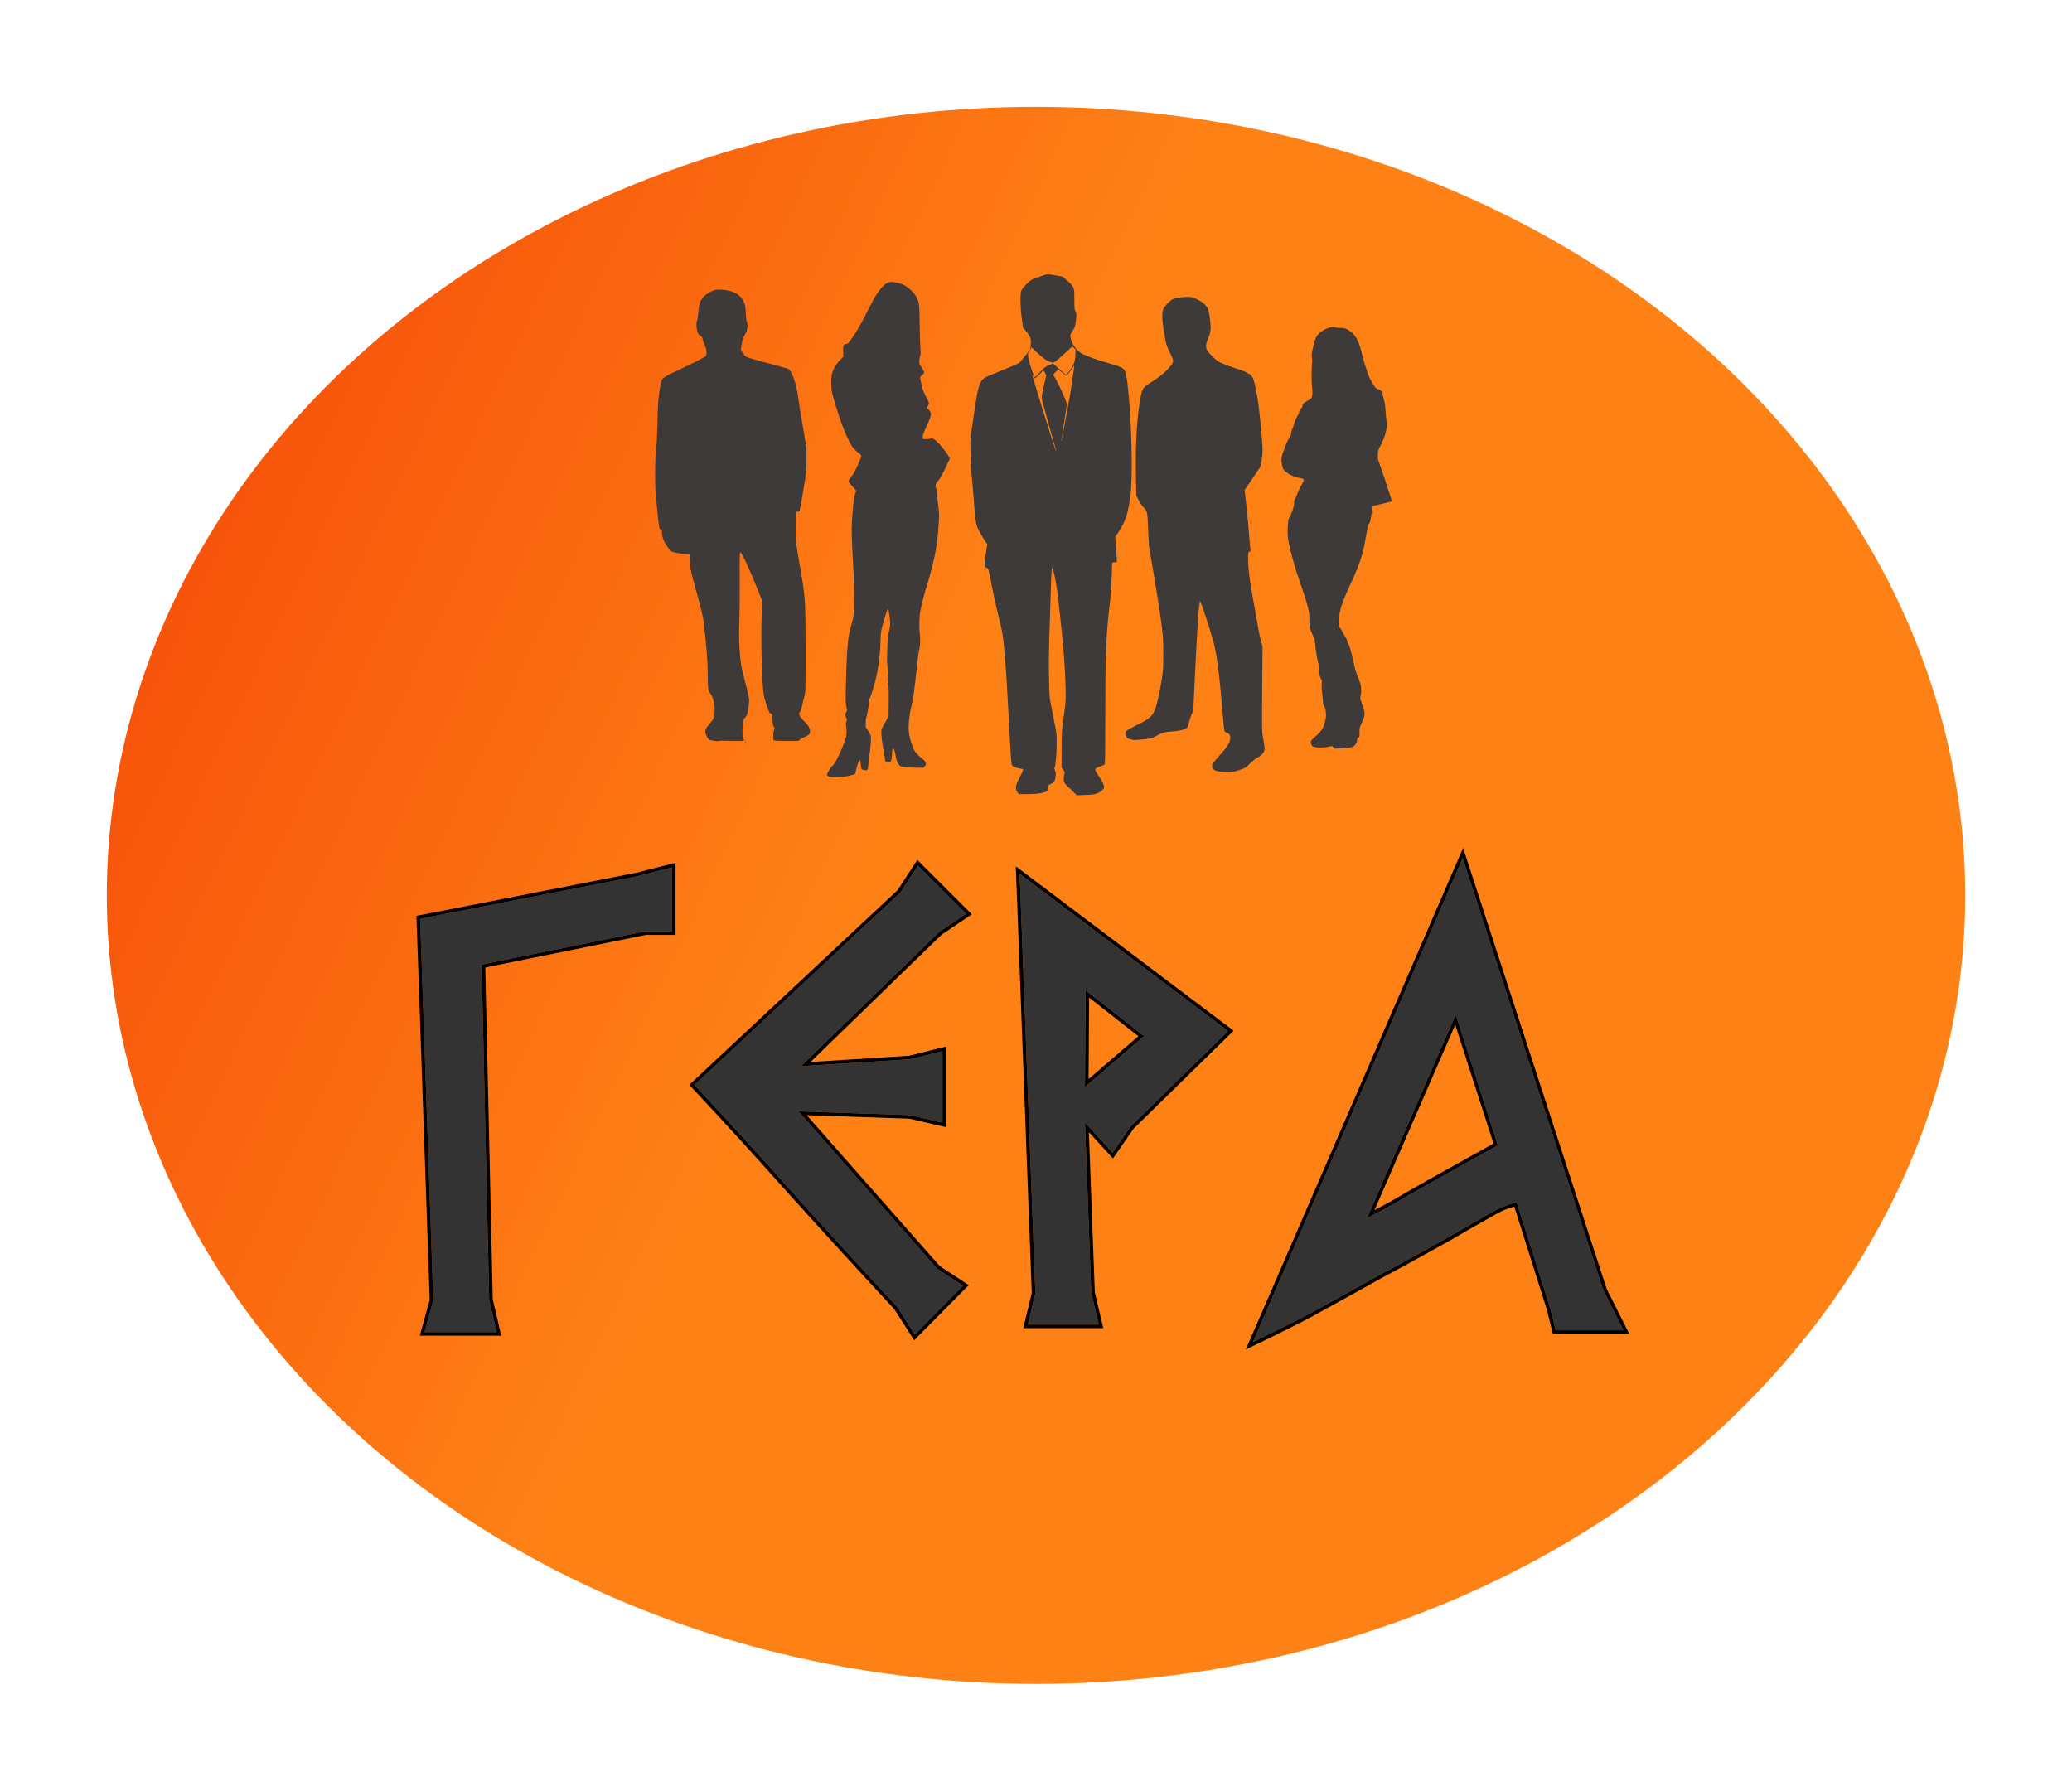
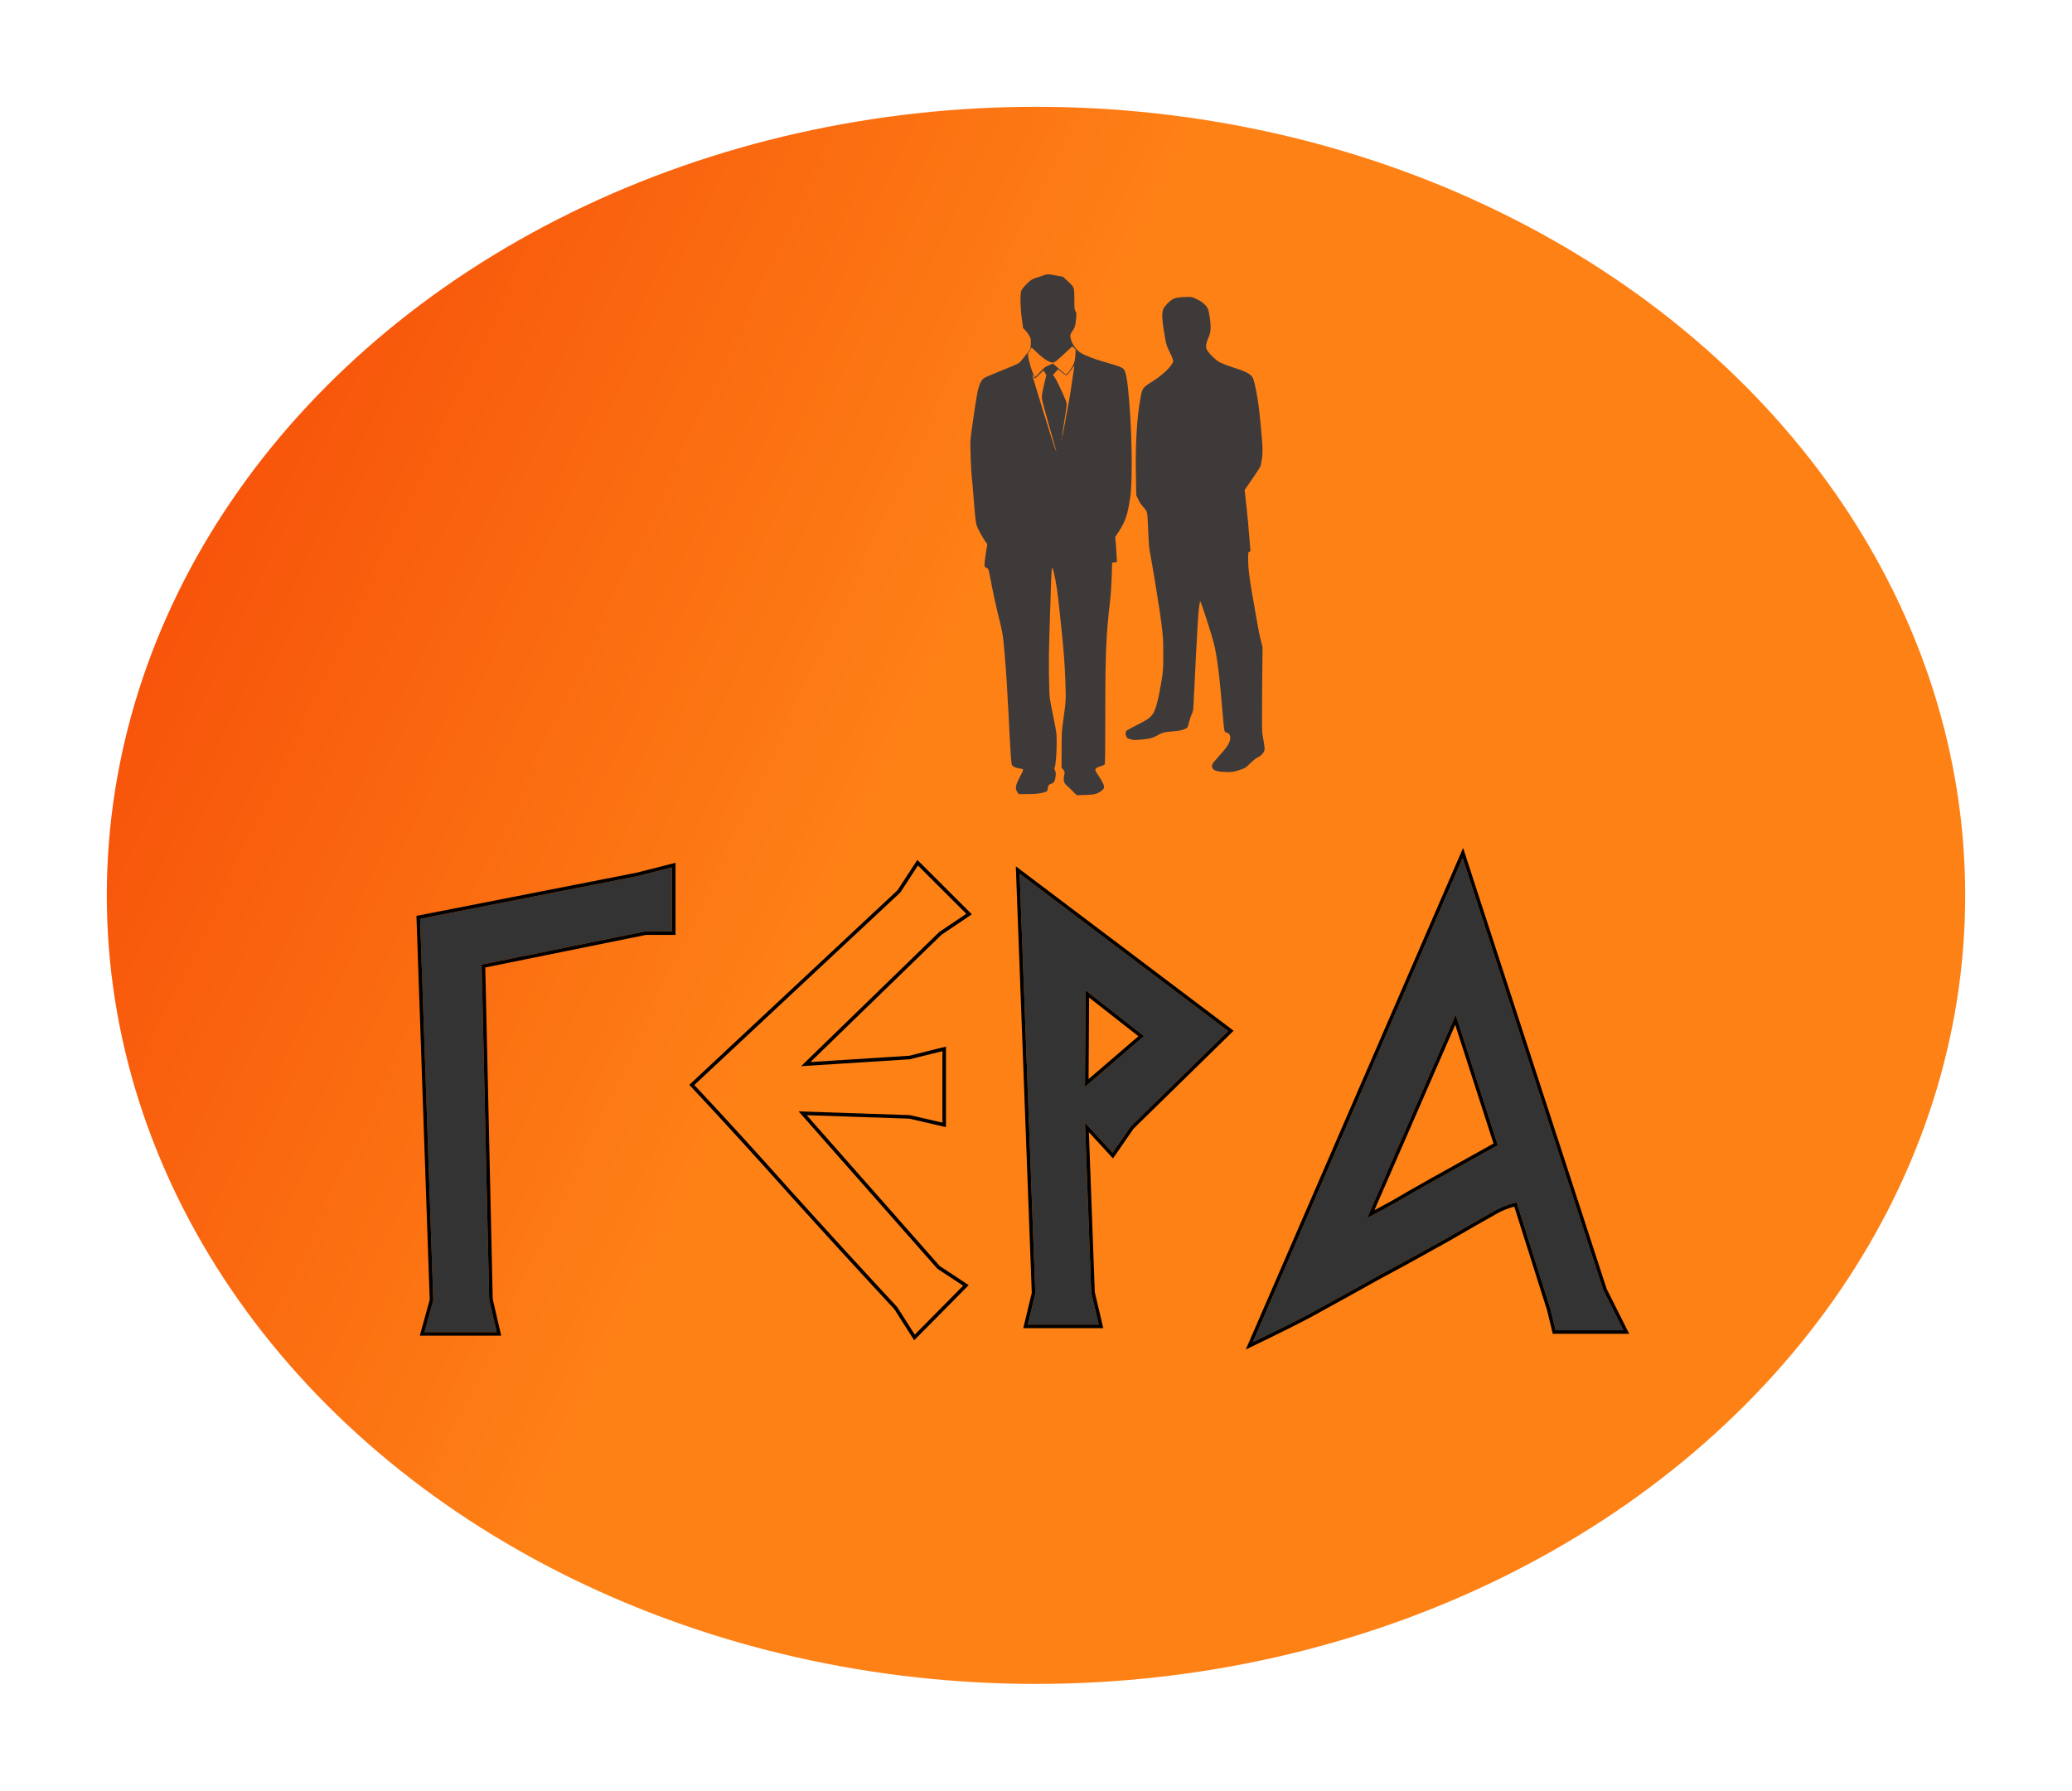
<svg xmlns="http://www.w3.org/2000/svg" width="582" height="503" viewBox="0 0 582 503" fill="none">
  <g filter="url(#filter0_d_105_34)">
    <ellipse cx="287" cy="247.5" rx="261" ry="221.5" fill="url(#paint0_linear_105_34)" />
  </g>
-   <path d="M249.658 79.326C248.679 79.611 247.623 80.633 246.348 82.534C245.536 83.75 245.305 84.177 243.656 87.411C242.059 90.554 242.317 90.076 240.977 92.378C239.947 94.15 238.504 96.245 238.157 96.465C238.079 96.517 237.809 96.582 237.551 96.633C236.907 96.737 236.727 97.319 236.83 98.949L236.907 100.165L235.838 101.277C234.769 102.415 234.254 103.269 233.739 104.782C233.391 105.791 233.391 108.96 233.739 110.345C234.705 114.225 236.444 119.438 237.745 122.309C239.045 125.194 239.651 126.06 241.17 127.238C241.608 127.574 241.93 127.923 241.93 128.052C241.93 128.583 240.256 132.308 239.586 133.291C239.432 133.511 239.084 133.964 238.814 134.287C238.543 134.623 238.324 135.011 238.324 135.167C238.324 135.322 238.762 135.891 239.419 136.59C240.024 137.236 240.514 137.818 240.514 137.896C240.514 137.974 240.398 138.258 240.256 138.543C240.114 138.827 239.998 139.241 239.998 139.474C239.998 139.707 239.934 140.134 239.87 140.418C239.625 141.44 239.226 146.627 239.226 148.748C239.226 150.87 239.445 155.733 239.767 161.114C239.998 164.839 239.986 171.993 239.754 173.014C239.599 173.739 239.406 174.489 238.633 177.542C238.079 179.715 237.745 184.772 237.59 193.206C237.513 197.164 237.538 197.707 237.745 198.587C237.976 199.57 237.963 199.583 237.693 200.023C237.358 200.579 237.358 200.928 237.693 201.665C237.938 202.209 237.938 202.26 237.745 202.713C237.551 203.114 237.551 203.321 237.667 204.097C237.963 206.05 237.796 207.02 236.598 209.982C235.504 212.673 234.396 214.678 233.662 215.26C233.172 215.648 232.194 217.446 232.31 217.743C232.348 217.86 232.606 218.041 232.863 218.157C233.803 218.545 237.345 218.3 239.393 217.679C240.307 217.407 240.269 217.446 240.436 216.411C240.591 215.506 241.312 213.436 241.48 213.436C241.66 213.436 241.801 214.109 241.801 215.066C241.801 215.933 242.059 216.23 242.858 216.334C243.708 216.437 243.811 216.295 243.914 214.768C243.965 214.07 244.081 212.97 244.184 212.337C244.519 210.332 244.751 207.24 244.609 206.723C244.545 206.464 244.184 205.792 243.824 205.235L243.154 204.201L243.167 203.166C243.18 202.584 243.244 201.885 243.334 201.601C243.617 200.618 243.965 198.626 244.055 197.526C244.107 196.918 244.197 196.362 244.249 196.297C244.39 196.116 245.33 193.283 245.665 192.029C246.683 188.291 247.327 183.388 247.34 179.327C247.34 177.813 247.636 176.287 248.344 174.114C248.434 173.868 248.64 173.17 248.821 172.562C249.387 170.634 249.516 170.66 249.825 172.82C250.109 174.761 250.096 175.886 249.774 177.154C249.336 178.874 249.31 179.223 249.207 182.793C249.13 185.807 249.143 186.402 249.349 187.618C249.542 188.756 249.555 189.093 249.426 189.571C249.22 190.36 249.233 191.097 249.478 192.262C249.632 193.051 249.671 193.995 249.632 197.164L249.593 201.083L249.22 201.859C249.014 202.286 248.743 202.778 248.627 202.959C248.202 203.58 247.752 204.446 247.623 204.925C247.468 205.468 247.61 207.538 247.906 209.168C248.087 210.138 248.396 212.013 248.589 213.242L248.692 213.889L249.413 213.928C249.928 213.953 250.173 213.915 250.289 213.772C250.392 213.656 250.482 213.035 250.521 212.246C250.585 210.616 250.637 210.332 250.881 210.332C251.152 210.332 251.281 210.655 251.525 212.078C251.783 213.578 252.028 214.264 252.478 214.781C253.109 215.48 253.457 215.544 256.51 215.609L259.304 215.661L259.704 215.273C260.399 214.561 260.18 213.902 258.982 213.061C258.635 212.815 257.991 212.22 257.566 211.742C256.896 211.004 256.703 210.668 256.316 209.594C255.286 206.723 255.08 205.287 255.299 202.726C255.389 201.756 255.544 200.553 255.647 200.048C255.763 199.557 255.93 198.703 256.046 198.173C256.149 197.643 256.316 196.828 256.419 196.362C256.51 195.896 256.69 194.758 256.793 193.84C256.909 192.908 257.063 191.628 257.141 190.994C257.308 189.597 257.579 187.101 257.836 184.708C257.939 183.75 258.068 182.819 258.145 182.638C258.441 181.849 258.57 179.831 258.403 178.551C258.158 176.636 258.184 173.519 258.454 172.044C258.957 169.328 259.42 167.53 260.695 163.313C260.798 162.951 260.979 162.369 261.082 162.02C261.417 160.907 262.228 157.674 262.447 156.587C263.194 152.939 263.4 151.322 263.645 147.455C263.838 144.338 263.838 144.234 263.554 142.152C263.4 140.987 263.258 139.5 263.233 138.84C263.207 138.09 263.117 137.508 263.001 137.262C262.601 136.499 262.73 135.982 263.516 135.05C264.173 134.274 265.113 132.528 266.478 129.527L266.8 128.841L266.517 128.298C265.847 126.966 263.735 124.392 262.679 123.616L262.073 123.163L260.888 123.279C259.382 123.422 259.188 123.37 259.188 122.84C259.188 122.154 259.549 121.171 260.463 119.283C260.979 118.222 261.507 116.696 261.507 116.269C261.507 115.907 261.288 115.519 260.76 114.975L260.309 114.497L260.644 113.979C260.837 113.695 260.992 113.397 260.992 113.32C260.992 113.255 260.721 112.647 260.386 111.987C259.446 110.163 259.098 109.323 258.931 108.469C258.841 108.042 258.725 107.46 258.66 107.175C258.351 105.83 258.338 105.908 258.982 105.377C259.369 105.067 259.575 104.795 259.575 104.601C259.575 104.433 259.33 103.942 259.034 103.489C258.132 102.144 258.158 102.221 258.248 101.096C258.287 100.527 258.403 99.945 258.493 99.802C258.622 99.596 258.635 99.233 258.544 98.121C258.467 97.332 258.377 94.279 258.338 91.33C258.261 85.471 258.21 85.07 257.488 83.569C257.205 82.987 256.767 82.405 256.033 81.681C254.719 80.348 253.367 79.637 251.628 79.352C250.34 79.145 250.276 79.145 249.658 79.326Z" fill="#3E3A3A" />
  <path d="M292.742 77.464C292.14 77.698 291.354 77.966 290.987 78.049C290.619 78.15 290.05 78.384 289.733 78.601C288.746 79.253 287.074 81.042 286.857 81.694C286.523 82.681 286.589 86.476 287.007 89.469L287.375 92.144L288.027 92.813C288.395 93.197 288.897 93.883 289.147 94.368C289.582 95.187 289.599 95.337 289.532 96.675L289.432 98.096L288.462 99.317C287.927 99.969 287.241 100.838 286.924 101.239C286.222 102.109 286.255 102.092 281.406 104.048C279.233 104.934 277.16 105.804 276.825 105.971C275.655 106.573 275.086 107.66 274.518 110.418C274.117 112.308 272.746 121.771 272.595 123.593C272.478 125.081 272.746 132.404 272.996 134.377C273.097 135.063 273.314 137.654 273.498 140.146C274 146.666 274.1 147.285 274.802 148.672C275.471 150.01 276.407 151.615 276.959 152.351L277.327 152.852L276.926 155.277C276.725 156.614 276.541 158.052 276.541 158.47C276.524 159.172 276.574 159.256 277.059 159.473C277.695 159.757 277.611 159.473 278.614 164.723C279.049 166.93 279.718 170.057 280.119 171.662C281.707 177.982 281.741 178.266 282.276 184.786C282.677 189.535 282.844 192.26 283.296 200.837C283.964 213.811 284.031 214.664 284.349 215.032C284.734 215.45 285.452 215.734 286.523 215.885C287.141 215.968 287.392 216.069 287.392 216.269C287.392 216.403 286.941 217.373 286.389 218.409C285.218 220.6 285.085 221.502 285.77 222.506L286.155 223.074L288.746 223.057C290.619 223.041 291.672 222.957 292.575 222.74C293.946 222.422 294.247 222.255 294.247 221.837C294.247 221.686 294.331 221.302 294.414 220.967C294.548 220.466 294.698 220.332 295.25 220.165C296.053 219.931 296.354 219.429 296.504 218.025C296.604 217.239 296.554 216.888 296.337 216.403C296.12 215.968 296.103 215.734 296.237 215.584C296.504 215.249 296.805 211.722 296.805 208.695C296.822 206.104 296.788 205.87 295.952 201.757C295.467 199.416 294.999 196.925 294.899 196.239C294.615 194.25 294.531 184.937 294.732 179.302C294.832 176.477 294.999 171.511 295.083 168.268C295.284 161.179 295.401 159.139 295.584 159.473C296.036 160.259 296.905 164.874 297.256 168.318C297.357 169.288 297.691 172.448 298.009 175.34C298.778 182.412 299.062 186.241 299.263 191.758C299.43 196.657 299.413 196.841 298.661 202.258C298.243 205.201 298.193 206.003 298.193 210.551L298.176 215.567L298.644 216.186C299.096 216.788 299.112 216.821 298.912 217.774C298.627 219.178 298.811 219.931 299.631 220.65C299.998 220.967 300.784 221.72 301.369 222.305L302.439 223.375L304.931 223.291C307.121 223.208 307.539 223.141 308.325 222.79C309.478 222.238 310.13 221.619 310.13 221.051C310.13 220.499 309.562 219.346 308.458 217.724C307.338 216.069 307.372 215.868 308.876 215.333C309.529 215.116 310.147 214.865 310.264 214.764C310.415 214.631 310.465 211.638 310.465 200.854C310.465 183.466 310.682 178.299 311.819 168.719C312.003 167.147 312.204 164.104 312.271 161.948L312.388 158.035L313.04 157.952L313.708 157.868L313.675 156.698C313.658 156.046 313.558 154.474 313.458 153.187L313.257 150.846L314.21 149.391C316.133 146.449 316.785 144.476 317.487 139.56C318.239 134.31 317.905 118.778 316.801 108.629C316.517 106.004 316.133 104.299 315.715 103.797C315.196 103.179 314.561 102.928 310.799 101.841C307.556 100.922 305.031 99.969 303.677 99.183C302.256 98.347 300.901 96.357 300.684 94.752C300.584 94.067 300.634 93.9 301.135 93.147C301.938 91.96 302.072 91.542 302.256 89.653C302.406 88.131 302.406 87.947 302.105 87.463C301.804 86.994 301.771 86.626 301.771 84.052C301.771 80.641 301.787 80.691 299.815 78.885L298.544 77.732L296.671 77.381C294.331 76.946 294.08 76.946 292.742 77.464ZM302.055 99.818C301.938 101.707 301.62 102.543 300.366 104.249C299.731 105.101 299.53 105.269 299.296 105.135C299.146 105.051 298.276 104.332 297.39 103.547L295.785 102.125L294.648 102.577C293.678 102.961 293.344 103.212 292.174 104.483C291.438 105.302 290.769 105.954 290.719 105.954C290.502 105.954 289.599 103.547 289.164 101.824C288.663 99.852 288.629 99.233 289.014 98.915C289.164 98.781 289.382 98.43 289.515 98.129L289.749 97.578L291.405 99.149C293.294 100.955 294.983 101.958 295.869 101.824C296.27 101.758 297.006 101.172 298.795 99.517L301.186 97.293L301.67 97.728L302.139 98.18L302.055 99.818ZM301.687 103.396C300.901 108.93 300.483 111.538 299.865 114.816C299.463 116.972 298.962 119.698 298.744 120.868C298.126 124.346 298.176 123.175 298.828 119.129C299.831 112.843 299.798 113.628 299.146 112.007C298.293 109.883 296.638 106.472 296.186 105.871L295.768 105.336L296.487 104.516L297.206 103.714L298.26 104.583C298.845 105.068 299.43 105.453 299.58 105.419C299.714 105.386 300.249 104.784 300.751 104.065C301.252 103.363 301.687 102.777 301.721 102.777C301.754 102.777 301.737 103.062 301.687 103.396ZM293.545 104.75L293.896 105.386L293.227 108.211C292.742 110.268 292.575 111.288 292.642 111.89C292.675 112.341 293.595 115.769 294.648 119.497C296.989 127.639 296.805 127.004 296.621 126.686C296.253 126.101 289.816 105.319 289.95 105.185C289.983 105.152 290.134 105.386 290.318 105.703C290.485 106.021 290.669 106.289 290.719 106.289C290.786 106.289 291.321 105.804 291.906 105.202C292.491 104.6 293.026 104.115 293.077 104.115C293.143 104.115 293.344 104.399 293.545 104.75ZM298.209 123.71C298.159 123.827 298.126 123.744 298.126 123.51C298.126 123.276 298.159 123.192 298.209 123.292C298.243 123.409 298.243 123.61 298.209 123.71Z" fill="#3E3A3A" />
-   <path d="M201.019 81.427C199.815 81.661 198.093 82.731 197.391 83.634C196.588 84.704 196.287 85.774 196.103 88.081C196.036 89.101 195.886 90.021 195.786 90.121C195.518 90.388 195.568 92.044 195.869 93.064C196.07 93.749 196.254 94.016 196.689 94.267C197.09 94.501 197.274 94.752 197.341 95.17C197.407 95.488 197.675 96.274 197.942 96.909C198.294 97.728 198.444 98.347 198.444 98.999C198.444 99.902 198.427 99.935 197.759 100.353C196.989 100.838 192.626 103.012 189.215 104.6C187.944 105.185 186.657 105.904 186.339 106.188C185.787 106.673 185.737 106.824 185.42 108.713C184.885 111.856 184.751 113.712 184.667 118.995C184.6 122.189 184.467 124.78 184.283 126.352C183.948 129.044 183.898 135.916 184.199 138.975C185.119 148.622 185.119 148.589 185.52 148.589C185.871 148.589 185.904 148.672 185.904 149.408C185.904 149.86 186.038 150.679 186.222 151.231C186.59 152.434 187.961 154.541 188.596 154.859C189.265 155.21 190.486 155.461 192.174 155.578L193.679 155.695L193.779 157.785C193.863 159.791 193.947 160.142 195.652 166.328C196.722 170.207 197.491 173.367 197.608 174.27C198.411 181.008 198.778 185.673 198.795 189.05C198.795 193.364 198.879 193.982 199.581 194.852C200.484 196.005 201.002 199.015 200.634 200.988C200.484 201.84 200.3 202.141 199.28 203.345C197.926 204.95 197.842 205.318 198.528 206.823C198.979 207.776 199.046 207.826 200.2 208.027C201.403 208.227 201.788 208.261 201.788 208.144C201.788 208.077 203.243 208.06 204.998 208.11C206.77 208.16 208.442 208.16 208.693 208.127C209.111 208.077 209.128 208.043 208.927 207.793C208.576 207.391 208.442 205.552 208.643 203.68C208.793 202.175 208.86 201.991 209.379 201.422C209.88 200.871 209.964 200.637 210.231 198.914C210.398 197.778 210.465 196.724 210.398 196.256C210.298 195.504 209.379 191.708 208.559 188.632C207.807 185.773 207.422 179.654 207.673 174.253C207.757 172.23 207.807 167.097 207.774 162.834C207.723 156.029 207.757 155.109 207.974 155.143C208.409 155.227 210.833 160.527 213.258 166.663L214.177 169.003L213.976 172.381C213.659 177.915 213.976 191.759 214.511 195.069C214.679 196.122 215.08 197.477 215.832 199.449C216.1 200.168 216.267 200.419 216.551 200.453C216.902 200.503 216.919 200.603 217.003 202.208C217.07 203.512 217.153 203.98 217.387 204.215C217.655 204.515 217.655 204.599 217.421 205.034C217.153 205.552 217.07 207.542 217.32 207.91C217.421 208.077 218.257 208.127 220.932 208.144C224.276 208.144 224.426 208.127 224.677 207.793C224.827 207.592 225.362 207.291 225.864 207.09C227.085 206.639 227.536 206.187 227.536 205.485C227.536 204.549 227.068 203.73 225.897 202.593C224.577 201.322 224.192 200.486 224.71 199.968C224.894 199.784 225.128 199.115 225.296 198.329C225.446 197.594 225.714 196.39 225.914 195.654C226.282 194.333 226.282 194.116 226.282 182.279C226.265 168.218 226.232 167.816 224.493 157.868C223.757 153.688 223.473 151.632 223.49 150.679C223.49 149.943 223.523 148.087 223.54 146.532L223.59 143.74H224.042C224.309 143.74 224.543 143.673 224.593 143.606C224.643 143.523 225.095 140.965 225.613 137.922C226.516 132.505 226.533 132.321 226.533 129.077V125.767L225.446 119.413C224.844 115.919 224.225 112.09 224.092 110.903C223.724 107.86 222.336 104.048 221.433 103.647C220.999 103.446 217.253 102.41 212.84 101.256C211.335 100.855 209.863 100.387 209.579 100.186C209.295 100.002 208.844 99.484 208.576 99.049L208.091 98.247L208.292 96.876C208.526 95.438 208.894 94.401 209.479 93.582C209.947 92.93 210.131 90.99 209.797 90.388C209.646 90.138 209.529 89.218 209.479 87.897C209.395 86.058 209.328 85.69 208.91 84.754C207.991 82.748 206.068 81.661 202.942 81.393C202.256 81.343 201.387 81.343 201.019 81.427Z" fill="#3E3A3A" />
  <path d="M331.18 83.55C330.444 83.617 329.825 83.801 329.34 84.085C328.404 84.637 327.117 85.991 326.749 86.827C326.231 88.014 326.414 90.456 327.434 95.923C327.602 96.792 327.953 97.745 328.605 99.016C329.156 100.119 329.524 101.072 329.524 101.39C329.524 102.494 326.732 105.269 323.756 107.108C321.014 108.847 320.864 109.014 320.412 111.438C319.359 116.989 318.907 124.296 319.058 133.007L319.158 139.092L319.727 140.313C320.061 141.032 320.663 141.935 321.215 142.52C322.318 143.724 322.285 143.557 322.502 148.756C322.703 153.254 322.77 154.107 323.087 155.611C323.422 157.166 325.244 168.218 325.746 171.662C326.665 177.999 326.766 179.236 326.749 183.867C326.749 187.897 326.699 188.565 326.281 191.123C325.445 196.24 324.642 199.349 323.823 200.536C323.071 201.623 322.285 202.175 319.409 203.63C317.938 204.365 316.6 205.084 316.45 205.235C316.082 205.552 316.065 206.288 316.399 206.94C316.65 207.408 316.801 207.492 318.322 207.843C318.79 207.943 321.599 207.692 323.004 207.425C323.505 207.325 324.408 206.957 325.01 206.606C326.381 205.786 327.15 205.602 329.524 205.435C331.397 205.318 332.885 204.917 333.504 204.349C333.621 204.231 333.838 203.596 333.972 202.911C334.122 202.225 334.457 201.222 334.707 200.67C335.192 199.684 335.192 199.6 335.376 195.32C335.593 190.237 336.312 176.594 336.546 173.334C336.714 171.11 336.814 170.224 336.998 169.254L337.081 168.77L337.299 169.288C337.968 170.859 340.492 178.768 340.977 180.774C341.93 184.753 342.549 189.719 343.585 202.175C343.87 205.502 343.92 205.669 344.455 205.736C344.689 205.77 345.057 205.987 345.257 206.238C345.542 206.606 345.592 206.856 345.542 207.575C345.441 208.696 344.522 210.083 342.198 212.608C340.375 214.581 340.108 215.166 340.676 215.935C341.128 216.537 342.298 216.821 344.488 216.855C346.177 216.888 346.478 216.838 348.066 216.32C349.772 215.768 349.855 215.718 351.159 214.414C351.912 213.695 352.764 212.992 353.049 212.875C353.951 212.491 354.704 211.822 355.005 211.137C355.289 210.535 355.289 210.384 355.038 208.762C354.888 207.809 354.687 206.606 354.587 206.104C354.47 205.485 354.453 201.322 354.52 193.481L354.637 181.777L354.202 180.055C353.751 178.283 353.517 177.179 352.948 173.835C352.547 171.495 352.029 168.586 351.678 166.563C350.925 162.282 350.591 159.44 350.591 157.317C350.591 155.177 350.608 155.076 350.942 154.993C351.26 154.909 351.293 154.809 351.193 154.157C351.143 153.755 351.026 152.351 350.925 151.047C350.691 147.853 350.507 145.864 350.022 141.4L349.604 137.638L350.123 136.885C351.51 134.913 353.734 131.585 353.918 131.251C354.269 130.566 354.637 128.124 354.637 126.436C354.62 124.011 353.767 115.083 353.249 112.057C352.631 108.396 352.179 106.573 351.761 105.904C351.176 104.985 349.772 104.283 346.16 103.146C344.572 102.627 343.05 102.025 342.415 101.658C341.228 100.955 339.305 98.999 338.937 98.113C338.636 97.394 338.77 96.374 339.322 95.12C339.874 93.883 340.041 93.164 340.058 91.994C340.091 90.74 339.64 87.597 339.322 86.861C338.854 85.757 337.901 84.888 336.312 84.119C334.925 83.433 334.724 83.383 333.554 83.4C332.851 83.417 331.781 83.484 331.18 83.55Z" fill="#3E3A3A" />
-   <path d="M373.46 92.022C372.353 92.337 371.173 92.984 370.509 93.632C369.762 94.373 369.365 95.196 369.033 96.686C368.904 97.297 368.711 98.111 368.609 98.509C368.416 99.296 368.388 100.11 368.536 100.665C368.609 100.933 368.609 101.294 368.536 102.007C368.37 103.534 368.379 107.707 368.545 108.762C368.729 109.947 368.655 111.418 368.388 111.779C368.287 111.908 367.742 112.278 367.189 112.602C366.11 113.213 365.852 113.5 365.852 114.092C365.852 114.287 365.76 114.462 365.52 114.694C365.124 115.073 364.93 115.425 364.93 115.758C364.93 115.887 364.782 116.248 364.607 116.544C364.091 117.387 363.639 118.432 363.436 119.247C363.335 119.663 363.132 120.246 362.984 120.533C362.8 120.903 362.717 121.199 362.717 121.523C362.717 121.884 362.643 122.097 362.357 122.578C361.785 123.522 361.177 124.771 361.066 125.252C361.011 125.493 360.799 126.067 360.605 126.52C360.208 127.418 359.95 128.472 359.95 129.194C359.95 129.842 360.199 131.212 360.402 131.674C360.494 131.878 360.734 132.174 360.928 132.322C361.131 132.461 361.444 132.729 361.647 132.896C362.209 133.395 364.137 134.154 365.225 134.302C365.529 134.349 365.88 134.45 366.009 134.534C366.212 134.672 366.23 134.737 366.193 135.024C366.156 135.2 365.944 135.635 365.714 135.986C365.382 136.495 364.192 139.049 364.192 139.262C364.192 139.299 364.026 139.66 363.814 140.067C363.482 140.715 363.445 140.863 363.482 141.28C363.556 142.103 362.864 144.222 362.108 145.481C361.896 145.832 361.85 146.045 361.767 147.239C361.582 149.663 361.629 150.58 362.053 152.699C362.422 154.54 363.399 158.242 364.1 160.444C364.294 161.055 364.958 163.007 365.566 164.775C366.691 168.032 367.272 169.985 367.604 171.613C367.752 172.317 367.789 172.881 367.789 174.343C367.789 175.999 367.807 176.212 367.982 176.592C368.093 176.823 368.323 177.378 368.499 177.841C368.674 178.294 368.914 178.85 369.043 179.072C369.236 179.405 369.292 179.682 369.412 180.922C369.578 182.671 369.919 184.828 370.223 186.03C370.527 187.224 370.574 187.567 370.601 188.705C370.62 189.621 370.638 189.741 370.97 190.472L371.32 191.25L371.256 192.416C371.21 193.359 371.228 193.804 371.376 194.738C371.477 195.367 371.588 196.339 371.606 196.885C371.652 197.82 371.68 197.931 371.975 198.412C372.233 198.847 372.307 199.097 372.399 199.874C372.538 200.994 372.501 201.475 372.132 202.863C371.717 204.445 371.422 204.973 370.334 206.065C369.817 206.574 369.135 207.221 368.803 207.508C368.204 208.027 368.204 208.027 368.213 208.489C368.231 209.063 368.443 209.489 368.803 209.674C369.531 210.053 372.012 210.081 373.322 209.72C373.7 209.618 374.05 209.535 374.087 209.535C374.133 209.535 374.336 209.711 374.539 209.914L374.917 210.294L376.079 210.238C379.574 210.053 380.026 209.951 380.616 209.285C380.957 208.887 381.059 208.637 381.16 207.925C381.243 207.36 381.446 207.036 381.722 207.036C381.879 207.036 381.888 206.944 381.87 205.852C381.852 204.547 381.87 204.445 382.516 203.011C383.152 201.614 383.281 201.17 383.281 200.429C383.281 199.948 383.216 199.624 383.05 199.217C382.921 198.912 382.728 198.329 382.617 197.922C382.506 197.514 382.35 197.005 382.248 196.783C382.045 196.293 382.036 196.034 382.23 195.219C382.34 194.757 382.368 194.331 382.331 193.572C382.276 192.453 382.174 192.073 381.455 190.287C380.902 188.908 380.561 187.816 380.478 187.187C380.441 186.928 380.118 185.559 379.767 184.133C379.205 181.903 379.067 181.459 378.753 180.932C378.559 180.599 378.393 180.247 378.393 180.145C378.393 179.756 378.181 179.257 377.794 178.729C377.564 178.415 377.268 177.887 377.13 177.545C376.983 177.165 376.706 176.731 376.429 176.416L375.968 175.916L376.023 174.565C376.134 171.835 376.853 169.494 379.011 164.793C381.059 160.342 381.686 158.797 382.46 156.234C382.967 154.568 383.152 153.754 383.558 151.375C384.056 148.46 384.295 147.433 384.581 147.026C384.876 146.591 384.996 146.175 385.079 145.222C385.134 144.629 385.171 144.5 385.383 144.324L385.623 144.12L385.522 143.167C385.457 142.649 385.43 142.205 385.448 142.186C385.466 142.168 386.711 141.863 388.224 141.511C389.736 141.15 390.99 140.854 390.999 140.835C391.009 140.826 390.935 140.586 390.833 140.308C390.723 140.03 390.354 138.892 390.013 137.772C389.662 136.653 388.851 134.191 388.196 132.313L387.016 128.889V127.917C387.016 126.714 387.145 126.261 387.892 124.928C388.51 123.818 388.878 122.837 389.284 121.255C389.672 119.746 389.69 119.432 389.459 118.155C389.358 117.544 389.229 116.295 389.183 115.378C389.118 114.111 389.044 113.509 388.878 112.88C388.676 112.13 388.5 111.418 388.251 110.409C388.122 109.919 387.772 109.539 387.265 109.373C386.472 109.104 386.278 108.919 385.642 107.846C384.747 106.338 384.231 105.255 384.074 104.561C383.991 104.228 383.724 103.386 383.465 102.682C383.216 101.979 382.866 100.739 382.682 99.925C381.824 96.001 380.8 94.03 379.011 92.864C378.135 92.29 377.49 92.087 376.549 92.115C376.023 92.133 375.599 92.087 375.267 91.985C374.631 91.791 374.271 91.791 373.46 92.022Z" fill="#3E3A3A" />
-   <path d="M209.412 208.495C209.462 208.662 209.563 208.746 209.613 208.696C209.663 208.645 209.613 208.512 209.496 208.395C209.329 208.244 209.312 208.261 209.412 208.495Z" fill="#3E3A3A" />
  <g filter="url(#filter1_d_105_34)">
    <path d="M135.289 266.948L137.406 361.021L139.523 370.181H119.235L121.705 361.197L118 254.088L179.041 242.109L188.744 239.642V257.611H181.335L135.289 266.948Z" fill="#333333" />
-     <path d="M252.012 363.135C241.662 351.978 231.723 341.114 222.197 330.544C212.67 319.857 203.614 309.933 195.028 300.772L252.894 246.689L257.833 239.114L271.418 252.679L263.832 257.788L225.019 295.487L255.54 293.549L264.714 291.259V311.342L255.54 309.228L224.314 308.171L263.303 352.389L270.536 357.145L256.951 370.886L252.012 363.135Z" fill="#333333" />
    <path d="M312.517 319.798L304.754 311.342L306.519 359.083L308.636 368.067H288.7L290.817 359.259L286.407 241.404L344.978 285.622L317.633 312.399L312.517 319.798ZM304.931 274.171L304.754 301.301L321.338 287.031L304.931 274.171Z" fill="#333333" />
    <path d="M435.535 363.839L426.009 333.715C423.656 334.302 421.657 335.066 420.01 336.005C415.423 338.589 411.013 341.114 406.779 343.58C402.545 345.929 398.311 348.278 394.077 350.627C389.842 352.858 385.55 355.207 381.198 357.674C376.964 360.022 372.495 362.489 367.79 365.073C364.026 367.069 358.734 369.712 351.912 373L410.836 237L450.355 358.378L456 369.653H436.947L435.535 363.839ZM384.021 338.119C385.667 337.297 388.196 335.946 391.607 334.067C395.017 332.071 398.605 330.016 402.368 327.902C406.132 325.788 409.719 323.791 413.13 321.912C416.541 320.033 419.069 318.623 420.716 317.684L408.896 281.041L384.021 338.119Z" fill="#333333" />
    <path d="M139.523 370.681H140.152L140.01 370.069L137.905 360.958L135.798 267.355L181.385 258.111H188.744H189.244V257.611V239.642V239L188.621 239.158L178.931 241.621L117.904 253.597L117.486 253.68L117.5 254.105L121.202 361.138L118.753 370.049L118.579 370.681H119.235H139.523ZM225.456 308.71L255.475 309.726L264.602 311.829L265.214 311.97V311.342V291.259V290.619L264.593 290.774L255.463 293.053L226.339 294.902L264.148 258.177L271.697 253.093L272.201 252.754L271.771 252.325L258.187 238.76L257.751 238.325L257.415 238.841L252.508 246.365L194.687 300.407L194.321 300.749L194.663 301.114C203.246 310.271 212.299 320.192 221.823 330.877L221.825 330.879C231.344 341.44 241.274 352.294 251.614 363.442L256.53 371.155L256.866 371.683L257.307 371.238L270.891 357.497L271.32 357.063L270.81 356.727L263.633 352.008L225.456 308.71ZM312.148 320.136L312.572 320.597L312.928 320.082L318.017 312.723L345.328 285.979L345.743 285.573L345.279 285.223L286.708 241.005L285.868 240.371L285.907 241.423L290.315 359.209L288.214 367.951L288.066 368.567H288.7H308.636H309.267L309.122 367.953L307.016 359.016L305.304 312.68L312.148 320.136ZM420.256 336.441L420.258 336.439C421.75 335.588 423.553 334.879 425.675 334.317L435.053 363.974L436.461 369.771L436.553 370.153H436.947H456H456.81L456.447 369.429L450.818 358.188L411.312 236.845L410.903 235.589L410.378 236.801L351.453 372.801L350.919 374.034L352.129 373.45C358.953 370.161 364.252 367.515 368.024 365.514L368.031 365.511C372.736 362.927 377.206 360.46 381.44 358.111L381.444 358.109C385.792 355.645 390.08 353.298 394.31 351.069L394.319 351.064L407.021 344.018L407.03 344.012C411.262 341.547 415.671 339.023 420.256 336.441ZM305.261 300.205L305.424 275.193L320.55 287.049L305.261 300.205ZM391.36 333.633C388.72 335.087 386.613 336.222 385.036 337.04L408.826 282.453L420.115 317.451C418.472 318.384 416.064 319.725 412.889 321.474C409.477 323.354 405.888 325.351 402.123 327.466C398.359 329.58 394.771 331.635 391.36 333.633Z" stroke="black" />
  </g>
  <defs>
    <filter id="filter0_d_105_34" x="0" y="0" width="582" height="503" filterUnits="userSpaceOnUse" color-interpolation-filters="sRGB">
      <feFlood flood-opacity="0" result="BackgroundImageFix" />
      <feColorMatrix in="SourceAlpha" type="matrix" values="0 0 0 0 0 0 0 0 0 0 0 0 0 0 0 0 0 0 127 0" result="hardAlpha" />
      <feOffset dx="4" dy="4" />
      <feGaussianBlur stdDeviation="15" />
      <feComposite in2="hardAlpha" operator="out" />
      <feColorMatrix type="matrix" values="0 0 0 0 0.2 0 0 0 0 0.2 0 0 0 0 0.2 0 0 0 0.2 0" />
      <feBlend mode="normal" in2="BackgroundImageFix" result="effect1_dropShadow_105_34" />
      <feBlend mode="normal" in="SourceGraphic" in2="effect1_dropShadow_105_34" result="shape" />
    </filter>
    <filter id="filter1_d_105_34" x="112.971" y="234.178" width="348.648" height="148.889" filterUnits="userSpaceOnUse" color-interpolation-filters="sRGB">
      <feFlood flood-opacity="0" result="BackgroundImageFix" />
      <feColorMatrix in="SourceAlpha" type="matrix" values="0 0 0 0 0 0 0 0 0 0 0 0 0 0 0 0 0 0 127 0" result="hardAlpha" />
      <feOffset dy="4" />
      <feGaussianBlur stdDeviation="2" />
      <feComposite in2="hardAlpha" operator="out" />
      <feColorMatrix type="matrix" values="0 0 0 0 0 0 0 0 0 0 0 0 0 0 0 0 0 0 0.25 0" />
      <feBlend mode="normal" in2="BackgroundImageFix" result="effect1_dropShadow_105_34" />
      <feBlend mode="normal" in="SourceGraphic" in2="effect1_dropShadow_105_34" result="shape" />
    </filter>
    <linearGradient id="paint0_linear_105_34" x1="-107.11" y1="125.232" x2="497.126" y2="411.195" gradientUnits="userSpaceOnUse">
      <stop offset="0.011" stop-color="#F23402" />
      <stop offset="0.536" stop-color="#FE8116" />
      <stop offset="1" stop-color="#FE8116" />
    </linearGradient>
  </defs>
</svg>